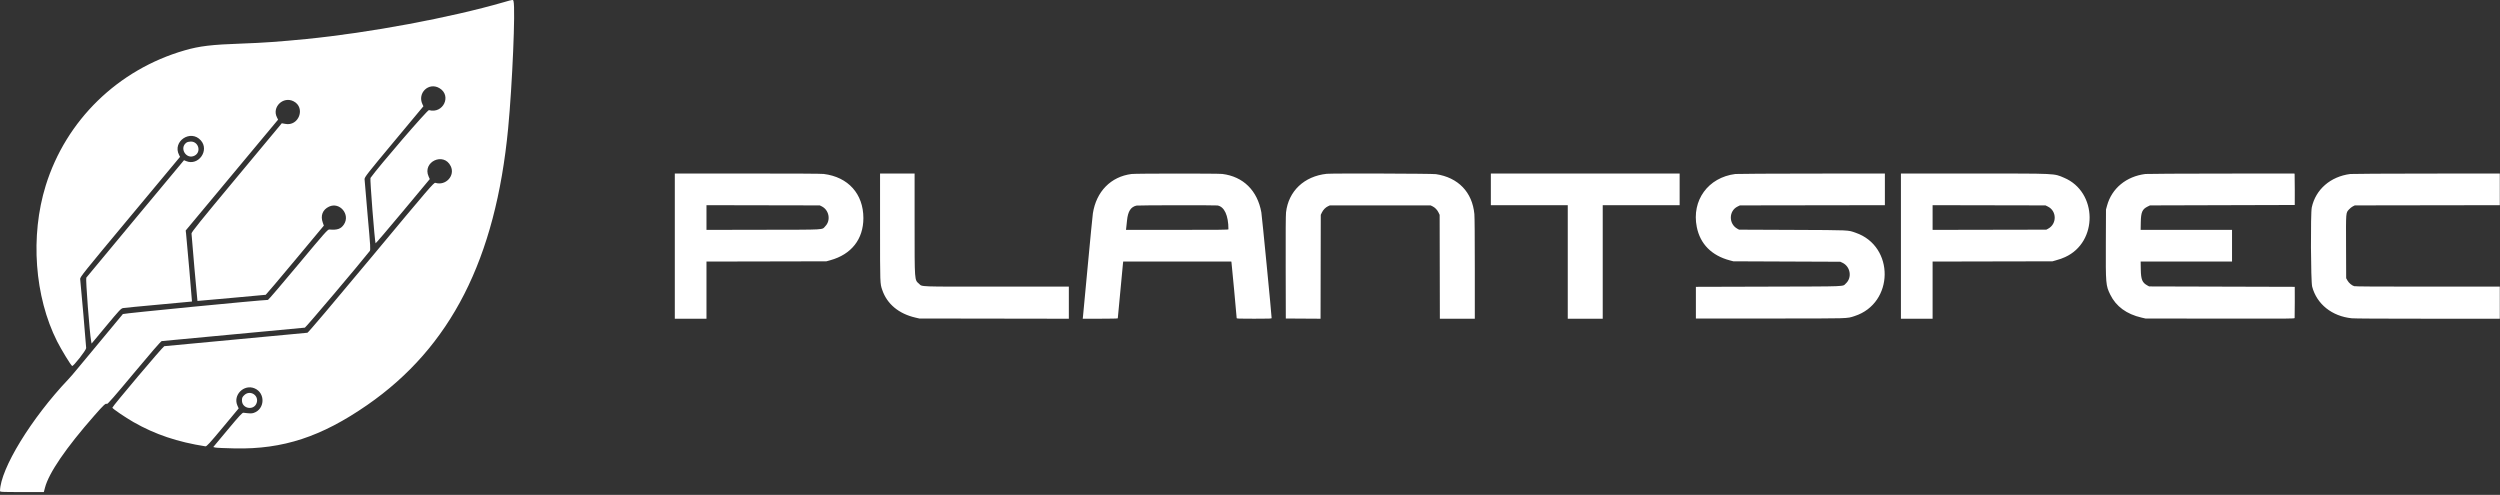
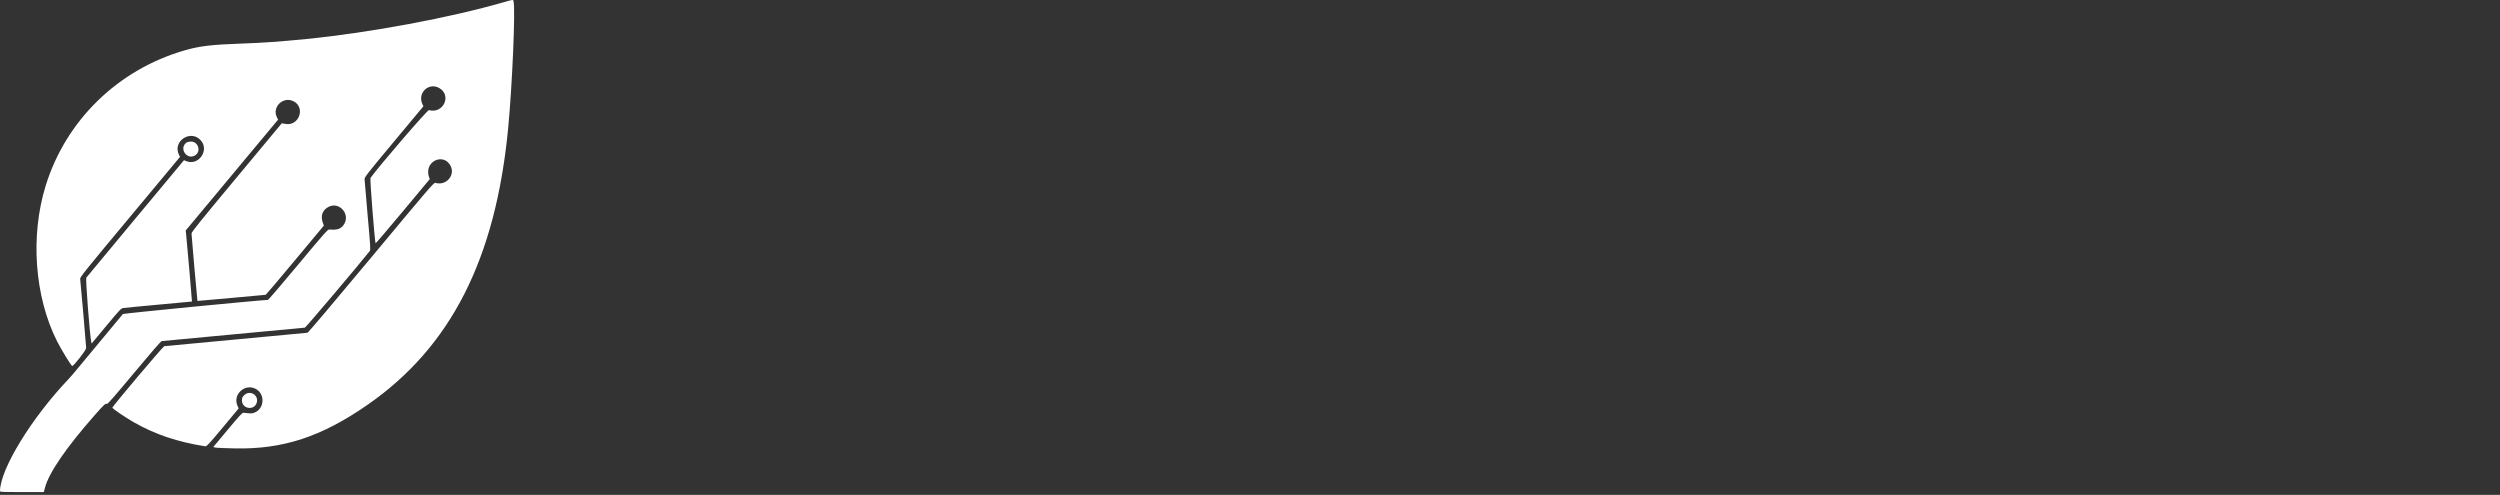
<svg xmlns="http://www.w3.org/2000/svg" width="389" height="77" viewBox="0 0 389 77" fill="none">
  <rect x="0" y="0" width="389" height="77" fill="#333333" stroke="none" />
-   <path fill-rule="evenodd" clip-rule="evenodd" d="M78.427 0.33C70.033 2.759 57.488 5.1 47.631 6.073C43.523 6.48 40.87 6.668 37.697 6.776C32.902 6.943 31.061 7.161 28.707 7.843C18.346 10.843 10.263 18.718 7.112 28.88C4.685 36.712 5.375 46.158 8.886 53.116C9.534 54.397 11.005 56.81 11.223 56.944C11.398 57.053 13.408 54.488 13.408 54.156C13.408 53.827 12.55 43.95 12.475 43.419C12.433 43.129 12.987 42.437 20.222 33.757L28.014 24.407L27.867 24.121C26.77 21.997 29.677 20.054 31.257 21.855C32.621 23.408 30.87 25.862 28.964 25.066L28.632 24.927L21.095 33.974C16.949 38.951 13.498 43.104 13.427 43.205C13.301 43.379 13.945 51.831 14.178 53.066L14.252 53.461L16.52 50.732C18.574 48.262 18.824 47.997 19.153 47.935C19.353 47.898 21.843 47.657 24.683 47.399C27.524 47.143 29.858 46.924 29.871 46.917C29.894 46.9 29.053 37.248 28.953 36.371L28.895 35.867L36.083 27.241L43.271 18.615L43.093 18.263C42.278 16.664 44.061 14.935 45.675 15.758C47.602 16.74 46.498 19.714 44.37 19.273C44.087 19.214 43.852 19.172 43.847 19.18C43.841 19.188 40.679 22.988 36.819 27.623C31.088 34.505 29.799 36.104 29.799 36.338C29.799 36.663 30.694 46.796 30.724 46.827C30.737 46.837 33.115 46.626 36.01 46.358C38.905 46.089 41.306 45.869 41.346 45.869C41.387 45.867 43.439 43.446 45.905 40.487L50.391 35.107L50.228 34.651C49.832 33.549 50.199 32.615 51.208 32.147C52.868 31.379 54.535 33.38 53.517 34.92C53.052 35.624 52.473 35.825 51.239 35.71C50.998 35.688 50.518 36.228 46.396 41.173C43.878 44.193 41.762 46.664 41.696 46.665C40.502 46.687 19.215 48.762 19.12 48.865C18.932 49.068 12.644 56.638 11.871 57.59C11.496 58.054 10.932 58.703 10.622 59.03C4.871 65.09 0.07 72.939 3.04739e-05 76.39C-0.003 76.553 0.225 76.564 3.41 76.564H6.822L6.996 75.893C7.59 73.596 10.263 69.689 14.672 64.672C16.157 62.98 16.455 62.704 16.635 62.853C16.722 62.926 17.855 61.633 20.851 58.035C23.446 54.921 25.026 53.102 25.163 53.074C25.282 53.05 30.296 52.579 36.306 52.027C42.316 51.475 47.325 51.005 47.439 50.982C47.592 50.949 55.998 41.023 57.527 39.069C57.674 38.879 57.651 38.466 57.208 33.549C56.946 30.626 56.729 28.076 56.726 27.882C56.721 27.559 57.12 27.05 61.303 22.032L65.884 16.535L65.736 16.225C64.903 14.475 66.716 12.742 68.366 13.709C70.335 14.864 68.963 17.758 66.744 17.134C66.523 17.072 58.995 25.805 57.645 27.691C57.542 27.832 58.292 37.416 58.439 37.859C58.455 37.908 60.359 35.679 62.671 32.906L66.874 27.865L66.695 27.469C65.666 25.187 69.044 23.602 70.135 25.856C70.849 27.331 69.362 28.948 67.748 28.451C67.514 28.38 66.927 29.062 57.772 40.054C51.755 47.277 47.965 51.749 47.838 51.775C47.724 51.798 42.714 52.267 36.704 52.82C30.694 53.371 25.68 53.843 25.562 53.867C25.357 53.911 17.481 63.238 17.481 63.437C17.481 63.575 19.513 64.958 20.775 65.68C24.142 67.6 27.612 68.769 31.963 69.449C32.153 69.478 32.581 69.014 34.664 66.515L37.138 63.545L36.949 63.125C36.205 61.489 37.942 59.729 39.611 60.426C41.323 61.141 41.235 63.668 39.476 64.249C39.156 64.354 38.9 64.35 37.877 64.222C37.7 64.201 37.23 64.71 35.422 66.878L33.185 69.56L33.505 69.639C33.68 69.683 35.052 69.743 36.555 69.773C44.038 69.924 49.997 67.969 57.14 63.022C70.138 54.021 77.119 40.317 79.067 19.97C79.716 13.201 80.217 1.361 79.905 0.195C79.83 -0.083 79.863 -0.086 78.427 0.33ZM29.026 22.181C27.822 23.023 28.998 24.905 30.296 24.211C31.345 23.649 30.903 22.025 29.7 22.025C29.45 22.025 29.148 22.095 29.026 22.181ZM37.986 61.504C37.697 61.791 37.647 61.91 37.647 62.308C37.647 63.617 39.527 63.932 39.937 62.692C40.333 61.493 38.88 60.609 37.986 61.504Z" fill="white" />
-   <path fill-rule="evenodd" clip-rule="evenodd" d="M105 38.296V49.592H107.464H109.928V45.145V40.699L119.256 40.68L128.584 40.66L129.192 40.493C132.478 39.588 134.341 37.219 134.343 33.944C134.346 30.173 131.982 27.54 128.17 27.067C127.809 27.023 123.828 27 116.314 27H105V38.296ZM136.936 35.336C136.937 44.28 136.93 44.095 137.283 45.129C138.022 47.3 139.851 48.822 142.44 49.419L143.048 49.559L154.68 49.577L166.312 49.595V47.098V44.6H155.091C142.591 44.6 143.548 44.635 143.003 44.155C142.288 43.526 142.313 43.866 142.312 34.792V27H139.624H136.936V35.336ZM176.072 27.073C172.85 27.483 170.579 29.796 170.051 33.208C169.999 33.542 169.641 37.214 169.254 41.368C168.868 45.522 168.534 49.071 168.512 49.256L168.473 49.592H171.201C172.841 49.592 173.928 49.568 173.928 49.532C173.928 49.421 174.694 41.306 174.733 41L174.772 40.696H183.181H191.59L191.619 40.84C191.652 40.999 192.426 49.3 192.425 49.48C192.424 49.585 192.596 49.592 195.144 49.592C197.613 49.592 197.864 49.582 197.864 49.488C197.864 49.033 196.363 33.594 196.266 33.048C195.659 29.646 193.443 27.465 190.186 27.066C189.514 26.984 176.723 26.99 176.072 27.073ZM206.44 27.044C202.925 27.421 200.479 29.742 200.106 33.055C200.057 33.496 200.041 36.1 200.053 41.624L200.072 49.56L202.775 49.577L205.478 49.593L205.495 41.513L205.512 33.432L205.679 33.08C205.882 32.652 206.246 32.277 206.632 32.095L206.92 31.96H214.76H222.6L222.888 32.095C223.274 32.277 223.638 32.652 223.841 33.08L224.008 33.432L224.025 41.512L224.042 49.592H226.761H229.48V41.8C229.48 36.902 229.455 33.747 229.413 33.304C229.091 29.896 226.896 27.619 223.43 27.097C222.837 27.008 207.234 26.959 206.44 27.044ZM231.976 29.464V31.928H237.96H243.944V40.76V49.592H246.664H249.384V40.76V31.928H255.368H261.352V29.464V27H246.664H231.976V29.464ZM270.024 27.073C265.788 27.608 263.191 31.175 264.019 35.32C264.548 37.967 266.322 39.761 269.16 40.515L269.704 40.659L278.024 40.694L286.344 40.728L286.664 40.875C287.931 41.458 288.221 43.197 287.206 44.115C286.658 44.609 287.777 44.564 275.176 44.6L263.88 44.632V47.096V49.56H275.4C288.07 49.56 287.329 49.582 288.584 49.176C294.73 47.187 294.839 38.32 288.744 36.218C287.488 35.784 288.052 35.81 278.888 35.771L270.6 35.736L270.344 35.597C268.967 34.852 268.977 32.82 270.361 32.14L270.728 31.96L282.008 31.943L293.288 31.926V29.463V27L281.88 27.008C275.606 27.013 270.27 27.042 270.024 27.073ZM295.784 38.296V49.592H298.248H300.712V45.145V40.699L310.04 40.679L319.368 40.66L319.88 40.514C320.595 40.31 320.843 40.222 321.32 40.007C326.488 37.678 326.396 29.863 321.175 27.661C319.537 26.97 320.224 27.003 307.128 27.001L295.784 27V38.296ZM333.832 27.072C330.852 27.444 328.595 29.302 327.859 31.989L327.691 32.6L327.669 37.752C327.642 44.195 327.661 44.42 328.358 45.848C329.251 47.675 330.894 48.881 333.224 49.419L333.832 49.559L345.424 49.577C356.484 49.594 357.017 49.59 357.044 49.482C357.06 49.419 357.07 48.302 357.068 47L357.064 44.632L345.736 44.6L334.408 44.568L334.152 44.429C333.331 43.985 333.134 43.513 333.107 41.928L333.086 40.696H340.195H347.304V38.232V35.768H340.194H333.084L333.106 34.568C333.135 33.012 333.338 32.549 334.169 32.14L334.536 31.96L345.8 31.928L357.064 31.896L357.068 29.592C357.069 28.325 357.059 27.223 357.044 27.144L357.017 27L345.649 27.008C339.396 27.013 334.078 27.041 333.832 27.072ZM365.704 27.074C362.632 27.467 360.323 29.468 359.713 32.267C359.508 33.205 359.559 43.793 359.772 44.6C360.492 47.324 362.85 49.209 365.933 49.525C366.355 49.569 370.483 49.592 377.775 49.592H388.968V47.096V44.6H377.759C369.615 44.6 366.485 44.58 366.31 44.528C365.936 44.416 365.483 44.032 365.262 43.64L365.064 43.288L365.046 38.397C365.027 32.881 365.005 33.145 365.516 32.577C365.671 32.404 365.936 32.195 366.103 32.111L366.408 31.96L377.688 31.943L388.968 31.926V29.463V27L377.56 27.008C371.272 27.013 365.951 27.042 365.704 27.074ZM127.865 32.111C129.01 32.68 129.303 34.291 128.424 35.19C127.836 35.791 128.815 35.734 118.776 35.753L109.928 35.77V33.848V31.926L118.744 31.943L127.56 31.96L127.865 32.111ZM189.433 31.969C190.509 32.147 191.144 33.524 191.144 35.68C191.144 35.754 189.882 35.768 183.174 35.768H175.204L175.24 35.464C175.261 35.297 175.317 34.766 175.366 34.284C175.508 32.884 175.945 32.201 176.835 31.988C177.074 31.931 189.092 31.913 189.433 31.969ZM318.646 32.14C320.051 32.829 320.072 34.848 318.683 35.589L318.408 35.736L309.56 35.753L300.712 35.77V33.848V31.926L309.496 31.943L318.28 31.96L318.646 32.14Z" fill="white" />
+   <path fill-rule="evenodd" clip-rule="evenodd" d="M78.427 0.33C70.033 2.759 57.488 5.1 47.631 6.073C43.523 6.48 40.87 6.668 37.697 6.776C32.902 6.943 31.061 7.161 28.707 7.843C18.346 10.843 10.263 18.718 7.112 28.88C4.685 36.712 5.375 46.158 8.886 53.116C9.534 54.397 11.005 56.81 11.223 56.944C11.398 57.053 13.408 54.488 13.408 54.156C13.408 53.827 12.55 43.95 12.475 43.419C12.433 43.129 12.987 42.437 20.222 33.757L28.014 24.407L27.867 24.121C26.77 21.997 29.677 20.054 31.257 21.855C32.621 23.408 30.87 25.862 28.964 25.066L28.632 24.927L21.095 33.974C16.949 38.951 13.498 43.104 13.427 43.205C13.301 43.379 13.945 51.831 14.178 53.066L14.252 53.461L16.52 50.732C18.574 48.262 18.824 47.997 19.153 47.935C19.353 47.898 21.843 47.657 24.683 47.399C27.524 47.143 29.858 46.924 29.871 46.917C29.894 46.9 29.053 37.248 28.953 36.371L28.895 35.867L36.083 27.241L43.271 18.615L43.093 18.263C42.278 16.664 44.061 14.935 45.675 15.758C47.602 16.74 46.498 19.714 44.37 19.273C44.087 19.214 43.852 19.172 43.847 19.18C43.841 19.188 40.679 22.988 36.819 27.623C31.088 34.505 29.799 36.104 29.799 36.338C29.799 36.663 30.694 46.796 30.724 46.827C30.737 46.837 33.115 46.626 36.01 46.358C38.905 46.089 41.306 45.869 41.346 45.869C41.387 45.867 43.439 43.446 45.905 40.487L50.391 35.107L50.228 34.651C49.832 33.549 50.199 32.615 51.208 32.147C52.868 31.379 54.535 33.38 53.517 34.92C53.052 35.624 52.473 35.825 51.239 35.71C50.998 35.688 50.518 36.228 46.396 41.173C43.878 44.193 41.762 46.664 41.696 46.665C40.502 46.687 19.215 48.762 19.12 48.865C18.932 49.068 12.644 56.638 11.871 57.59C11.496 58.054 10.932 58.703 10.622 59.03C4.871 65.09 0.07 72.939 3.04739e-05 76.39C-0.003 76.553 0.225 76.564 3.41 76.564H6.822L6.996 75.893C7.59 73.596 10.263 69.689 14.672 64.672C16.157 62.98 16.455 62.704 16.635 62.853C16.722 62.926 17.855 61.633 20.851 58.035C23.446 54.921 25.026 53.102 25.163 53.074C25.282 53.05 30.296 52.579 36.306 52.027C42.316 51.475 47.325 51.005 47.439 50.982C47.592 50.949 55.998 41.023 57.527 39.069C57.674 38.879 57.651 38.466 57.208 33.549C56.946 30.626 56.729 28.076 56.726 27.882C56.721 27.559 57.12 27.05 61.303 22.032L65.884 16.535L65.736 16.225C64.903 14.475 66.716 12.742 68.366 13.709C70.335 14.864 68.963 17.758 66.744 17.134C66.523 17.072 58.995 25.805 57.645 27.691C57.542 27.832 58.292 37.416 58.439 37.859C58.455 37.908 60.359 35.679 62.671 32.906L66.874 27.865C65.666 25.187 69.044 23.602 70.135 25.856C70.849 27.331 69.362 28.948 67.748 28.451C67.514 28.38 66.927 29.062 57.772 40.054C51.755 47.277 47.965 51.749 47.838 51.775C47.724 51.798 42.714 52.267 36.704 52.82C30.694 53.371 25.68 53.843 25.562 53.867C25.357 53.911 17.481 63.238 17.481 63.437C17.481 63.575 19.513 64.958 20.775 65.68C24.142 67.6 27.612 68.769 31.963 69.449C32.153 69.478 32.581 69.014 34.664 66.515L37.138 63.545L36.949 63.125C36.205 61.489 37.942 59.729 39.611 60.426C41.323 61.141 41.235 63.668 39.476 64.249C39.156 64.354 38.9 64.35 37.877 64.222C37.7 64.201 37.23 64.71 35.422 66.878L33.185 69.56L33.505 69.639C33.68 69.683 35.052 69.743 36.555 69.773C44.038 69.924 49.997 67.969 57.14 63.022C70.138 54.021 77.119 40.317 79.067 19.97C79.716 13.201 80.217 1.361 79.905 0.195C79.83 -0.083 79.863 -0.086 78.427 0.33ZM29.026 22.181C27.822 23.023 28.998 24.905 30.296 24.211C31.345 23.649 30.903 22.025 29.7 22.025C29.45 22.025 29.148 22.095 29.026 22.181ZM37.986 61.504C37.697 61.791 37.647 61.91 37.647 62.308C37.647 63.617 39.527 63.932 39.937 62.692C40.333 61.493 38.88 60.609 37.986 61.504Z" fill="white" />
</svg>